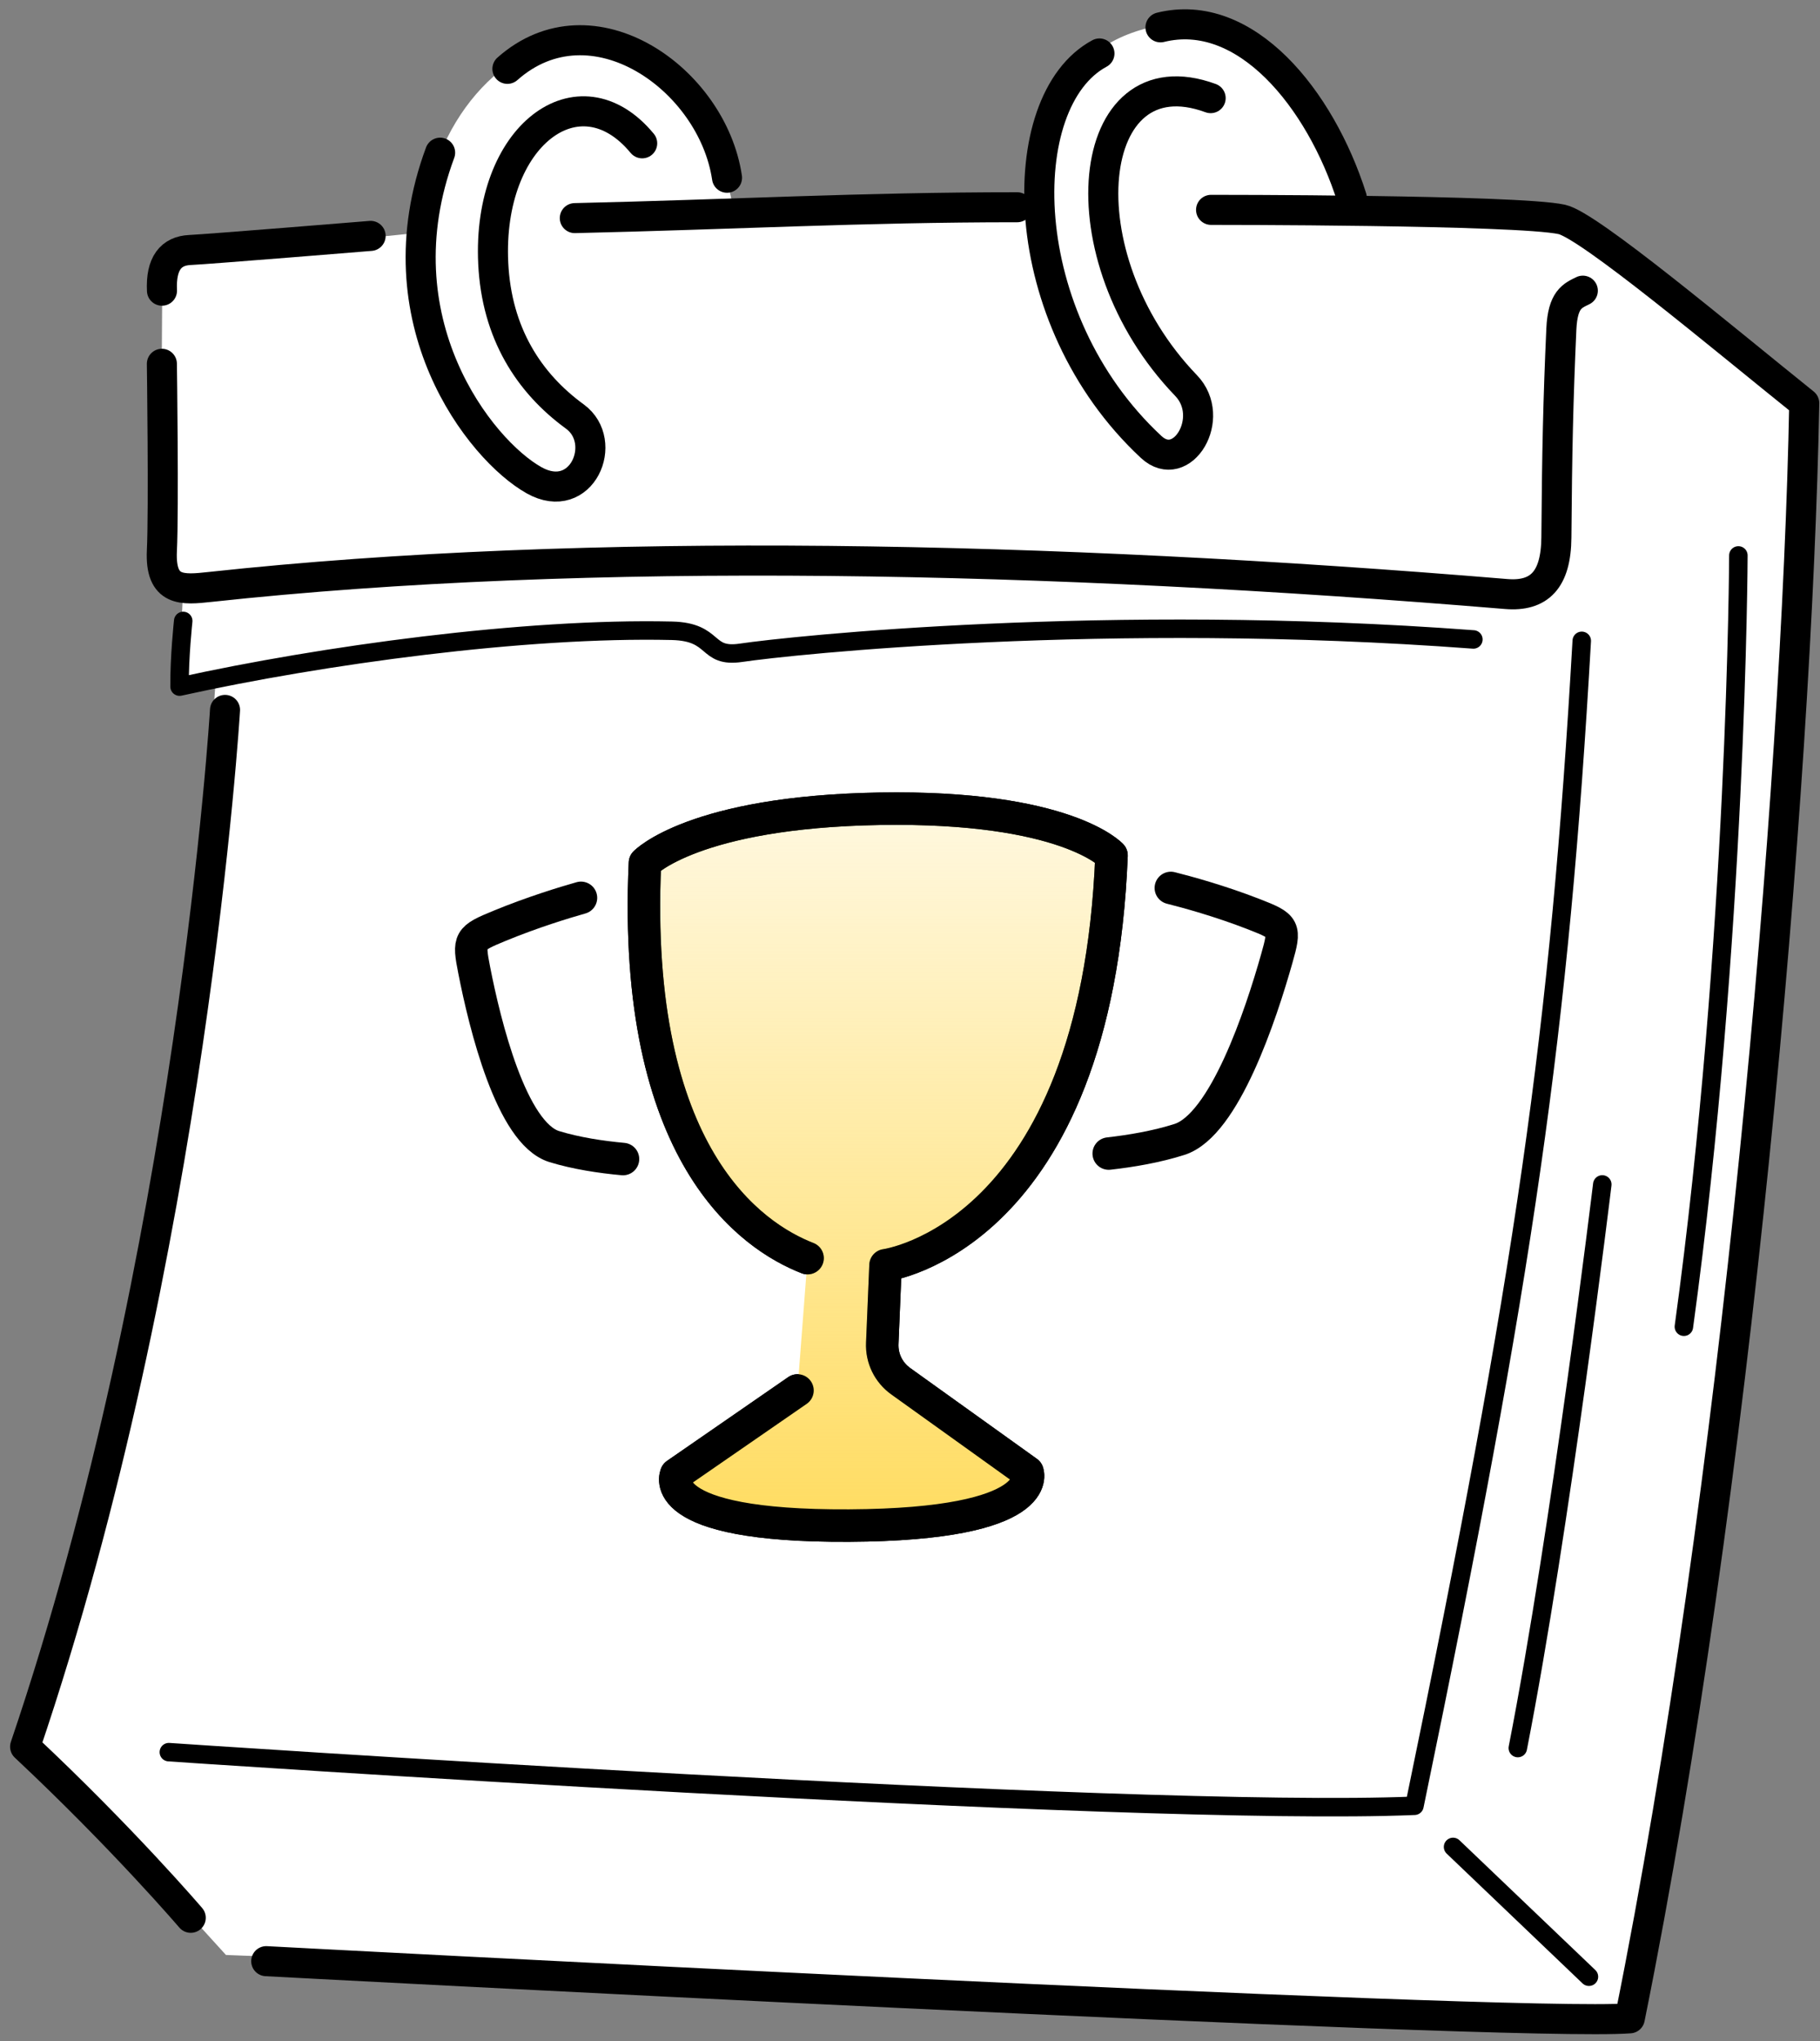
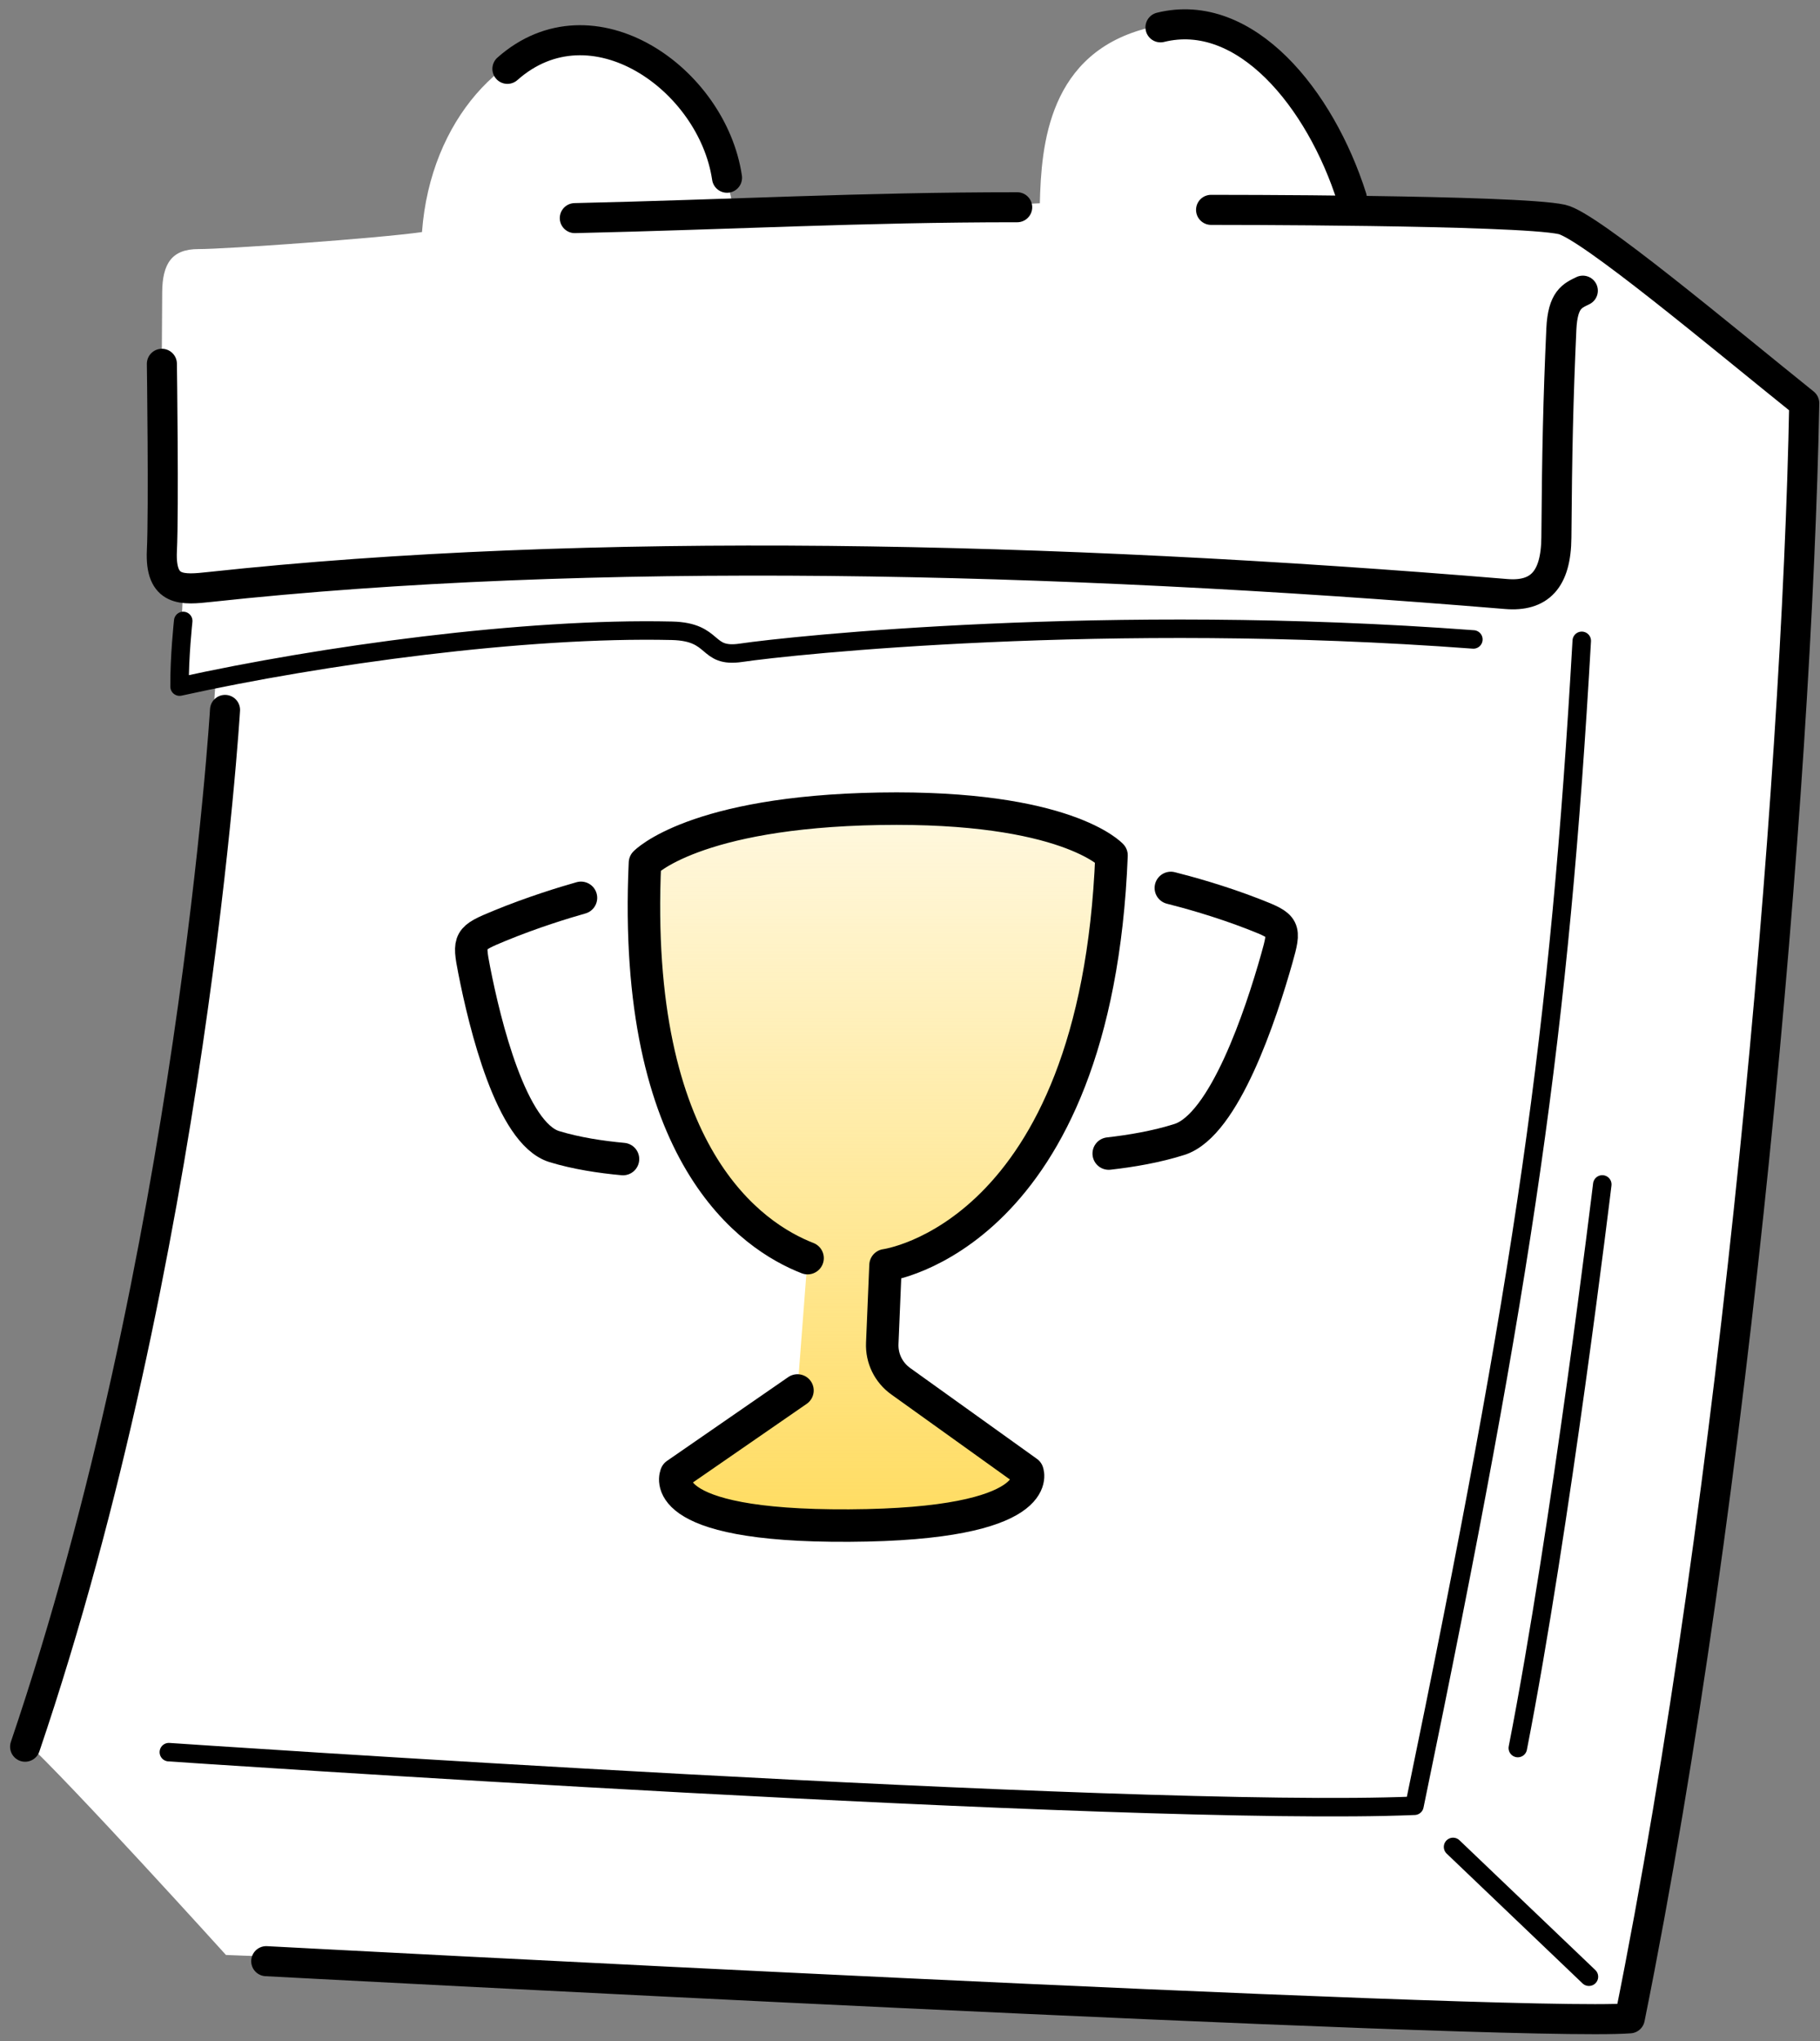
<svg xmlns="http://www.w3.org/2000/svg" viewBox="0 0 132 148" fill="none">
  <rect x="0" y="0" width="132" height="148" fill="#808080" stroke="none" />
  <path fill-rule="evenodd" clip-rule="evenodd" d="M14.389 18.062C12.453 18.057 11.777 19.131 11.764 21.194C11.753 23.256 11.656 38.746 11.63 40.474C11.604 42.201 11.727 42.901 13.278 42.718C13.236 44.278 12.906 49.674 12.906 49.674L15.644 49.273C15.644 49.273 12.393 102.601 1.77 126.212C4.904 129.066 16.388 141.76 16.388 141.76C16.388 141.76 89.92 144.592 117.936 146.369C128.411 98.428 131 28.966 131 28.966L114.013 15.727L98.604 14.917C98.604 14.917 94.196 -0.586 83.393 1.996C76.022 3.757 75.519 10.564 75.417 14.74C70.627 14.998 53.231 15.412 53.231 15.412C53.231 15.412 51.308 2.27 42.064 2.778C36.643 3.076 31.214 8.6 30.606 16.828C27.427 17.282 16.326 18.067 14.389 18.062Z" fill="white" />
-   <path d="M26.88 17.106C26.88 17.106 15.131 18.066 13.769 18.129C12.406 18.192 11.652 19.095 11.748 21.078" stroke="black" stroke-width="2.18" stroke-miterlimit="1.5" stroke-linecap="round" stroke-linejoin="round" />
  <path d="M11.741 26.381C11.741 26.381 11.885 36.917 11.741 39.932C11.599 42.946 13.24 42.777 15.234 42.561C42.668 39.59 76.196 40.33 109.235 43.074C111.648 43.274 112.856 42.044 112.88 38.973C112.927 32.767 113.011 28.958 113.241 23.863C113.341 21.705 114.048 21.448 114.798 21.078" stroke="black" stroke-width="2.18" stroke-miterlimit="1.5" stroke-linecap="round" stroke-linejoin="round" />
  <path d="M87.836 15.218C87.836 15.218 110.048 15.203 113.276 15.911C115.239 16.341 124.905 24.46 130.858 29.238C130.334 57.259 125.932 108.078 118.205 146.354C109.666 147.011 19.309 142.21 19.309 142.21" stroke="black" stroke-width="2.18" stroke-miterlimit="1.5" stroke-linecap="round" stroke-linejoin="round" />
-   <path d="M16.321 51.478C16.321 51.478 13.942 90.936 1.821 126.659C8.924 133.313 13.834 139.064 13.834 139.064" stroke="black" stroke-width="2.18" stroke-miterlimit="1.5" stroke-linecap="round" stroke-linejoin="round" />
-   <path d="M46.576 10.392C41.988 4.843 35.327 9.846 35.773 19.092C36.016 24.166 38.364 27.78 41.692 30.203C44.212 32.04 42.19 36.757 38.741 34.829C34.808 32.631 27.409 23.224 31.921 11.072" stroke="black" stroke-width="2.18" stroke-miterlimit="1.5" stroke-linecap="round" stroke-linejoin="round" />
+   <path d="M16.321 51.478C16.321 51.478 13.942 90.936 1.821 126.659" stroke="black" stroke-width="2.18" stroke-miterlimit="1.5" stroke-linecap="round" stroke-linejoin="round" />
  <path d="M36.801 4.992C42.932 -0.442 51.668 5.714 52.729 12.888" stroke="black" stroke-width="2.18" stroke-miterlimit="1.5" stroke-linecap="round" stroke-linejoin="round" />
  <path d="M41.688 15.816C53.014 15.559 62.48 15.026 73.775 15.028" stroke="black" stroke-width="2.177" stroke-miterlimit="1.5" stroke-linecap="round" stroke-linejoin="round" />
-   <path d="M79.74 3.878C73.365 7.301 73.454 23.072 83.49 32.41C85.722 34.488 88.272 30.291 86.021 27.955C76.976 18.565 78.624 3.739 87.805 7.116" stroke="black" stroke-width="2.18" stroke-miterlimit="1.5" stroke-linecap="round" stroke-linejoin="round" />
  <path d="M84.167 1.982C90.327 0.461 95.766 7.159 98.043 14.339" stroke="black" stroke-width="2.18" stroke-miterlimit="1.5" stroke-linecap="round" stroke-linejoin="round" />
  <path d="M13.288 45.027C13.288 45.027 13.003 47.653 13.024 49.788C23.35 47.509 38.073 45.494 48.727 45.739C51.984 45.813 51.104 47.726 53.75 47.334C57.392 46.794 80.23 44.375 106.86 46.368" stroke="black" stroke-width="1.341" stroke-miterlimit="1.5" stroke-linecap="round" stroke-linejoin="round" />
  <path d="M114.721 46.469C113.107 74.662 110.615 92.175 102.587 130.941C82.028 131.799 12.246 127.054 12.246 127.054" stroke="black" stroke-width="1.341" stroke-miterlimit="1.5" stroke-linecap="round" stroke-linejoin="round" />
-   <path d="M126.08 40.276C126.08 40.276 125.991 68.061 122.128 96.204" stroke="black" stroke-width="1.341" stroke-miterlimit="1.5" stroke-linecap="round" stroke-linejoin="round" />
  <path d="M116.21 85.887C116.21 85.887 113.196 110.852 110.083 126.756" stroke="black" stroke-width="1.341" stroke-miterlimit="1.5" stroke-linecap="round" stroke-linejoin="round" />
  <path d="M105.387 133.926L115.241 143.337" stroke="black" stroke-width="1.341" stroke-miterlimit="1.5" stroke-linecap="round" stroke-linejoin="round" />
  <path d="M84.918 64.388C86.069 64.677 88.494 65.335 90.986 66.31C92.089 66.741 92.651 66.98 92.859 67.393C93.065 67.805 92.918 68.391 92.599 69.516C91.467 73.525 88.816 81.582 85.542 82.624C83.887 83.151 82.053 83.464 80.413 83.648" stroke="black" stroke-width="2.356" stroke-linecap="round" stroke-linejoin="round" />
-   <path d="M58.571 91.231C54.537 89.663 45.812 83.803 46.777 62.568C46.777 62.568 50.319 58.873 63.789 58.646C77.339 58.418 80.616 62.026 80.616 62.026C79.523 89.749 64.225 91.747 64.225 91.747L63.988 97.408C63.942 98.5 64.441 99.522 65.334 100.161L74.522 106.746C74.522 106.746 75.962 110.546 61.585 110.624C47.298 110.701 49.042 106.905 49.042 106.905L57.838 100.827" stroke="black" stroke-width="2.356" stroke-linecap="round" stroke-linejoin="round" />
  <path d="M58.571 91.231C54.537 89.663 45.812 83.803 46.777 62.568C46.777 62.568 50.319 58.873 63.789 58.646C77.339 58.418 80.616 62.026 80.616 62.026C79.523 89.749 64.225 91.747 64.225 91.747L63.988 97.408C63.942 98.5 64.441 99.522 65.334 100.161L74.522 106.746C74.522 106.746 75.962 110.546 61.585 110.624C47.298 110.701 49.042 106.905 49.042 106.905L57.838 100.827" fill="url(#paint0_linear_5456_5421)" />
  <path d="M58.571 91.231C54.537 89.663 45.812 83.803 46.777 62.568C46.777 62.568 50.319 58.873 63.789 58.646C77.339 58.418 80.616 62.026 80.616 62.026C79.523 89.749 64.225 91.747 64.225 91.747L63.988 97.408C63.942 98.5 64.441 99.522 65.334 100.161L74.522 106.746C74.522 106.746 75.962 110.546 61.585 110.624C47.298 110.701 49.042 106.905 49.042 106.905L57.838 100.827" stroke="black" stroke-width="2.356" stroke-linecap="round" stroke-linejoin="round" />
  <path d="M42.136 65.105C40.914 65.451 38.614 66.152 36.236 67.132C35.122 67.59 34.553 67.842 34.317 68.256C34.082 68.671 34.177 69.243 34.393 70.348C35.164 74.281 37.084 82.186 40.205 83.144C41.792 83.629 43.578 83.9 45.184 84.046" stroke="black" stroke-width="2.356" stroke-linecap="round" stroke-linejoin="round" />
  <defs>
    <linearGradient id="paint0_linear_5456_5421" x1="63.66" y1="110.625" x2="63.66" y2="58.636" gradientUnits="userSpaceOnUse">
      <stop stop-color="#FFDC61" />
      <stop offset="1" stop-color="#FFDC61" stop-opacity="0.2" />
    </linearGradient>
  </defs>
</svg>